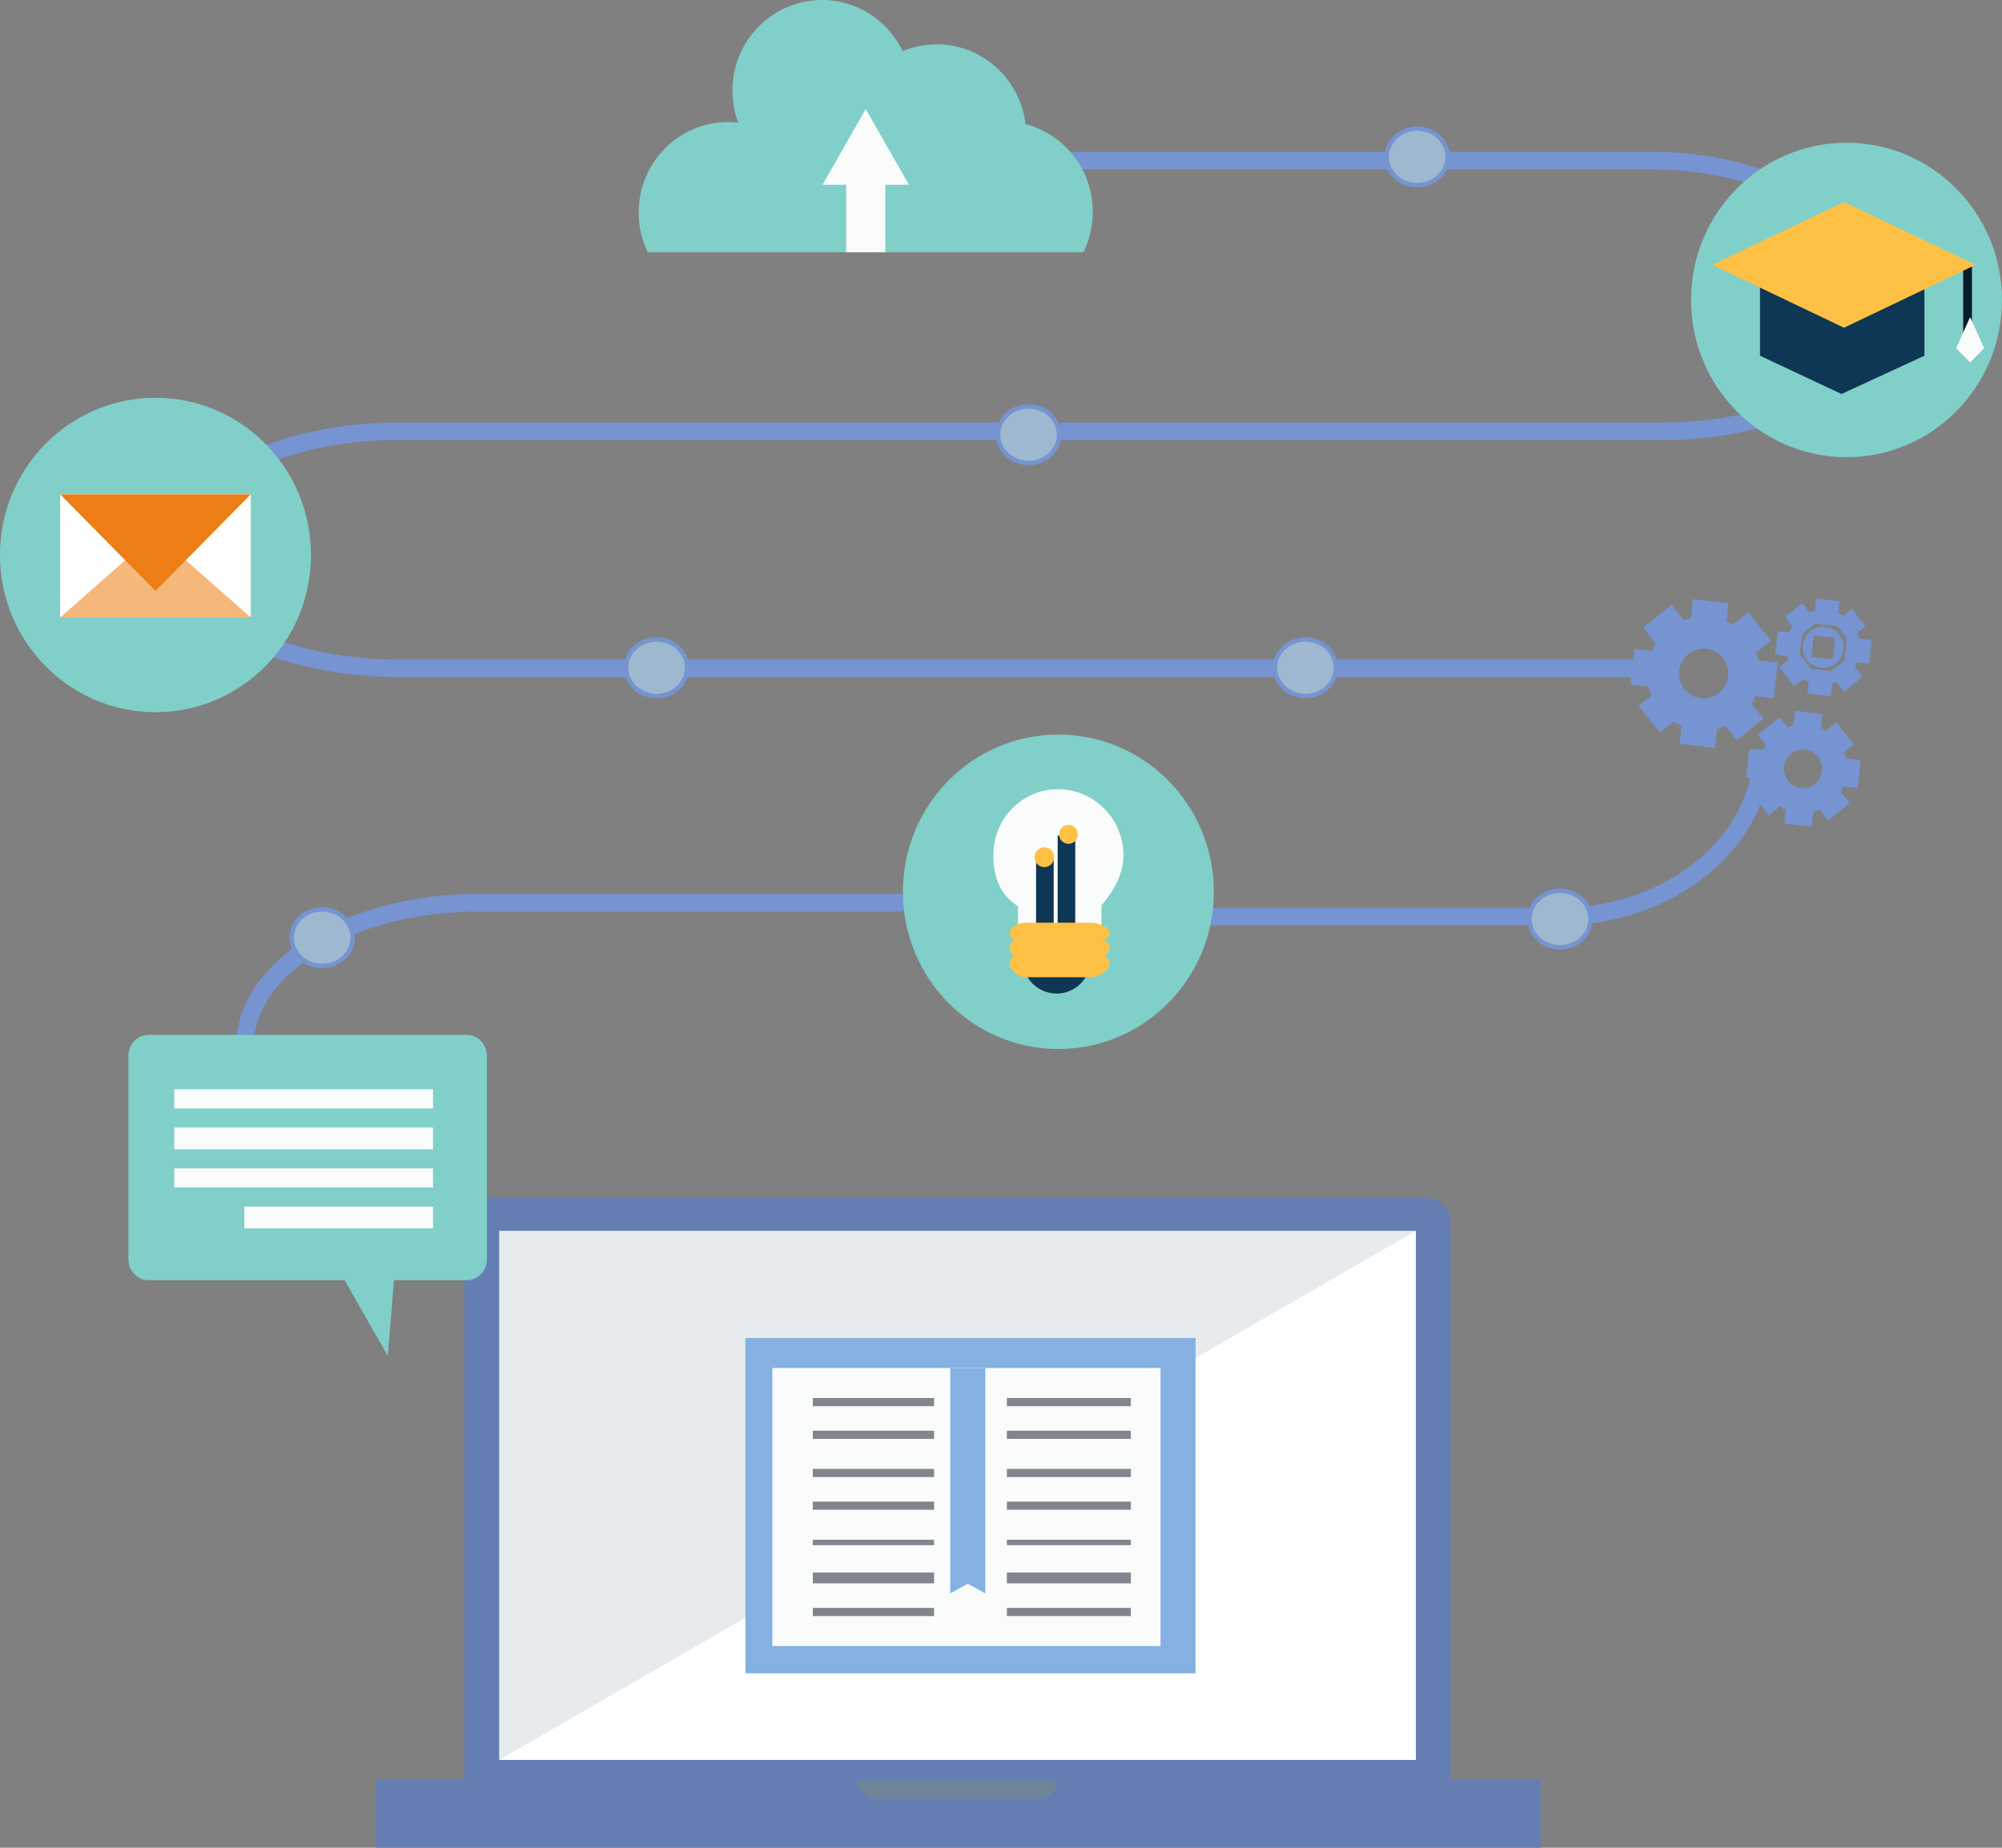
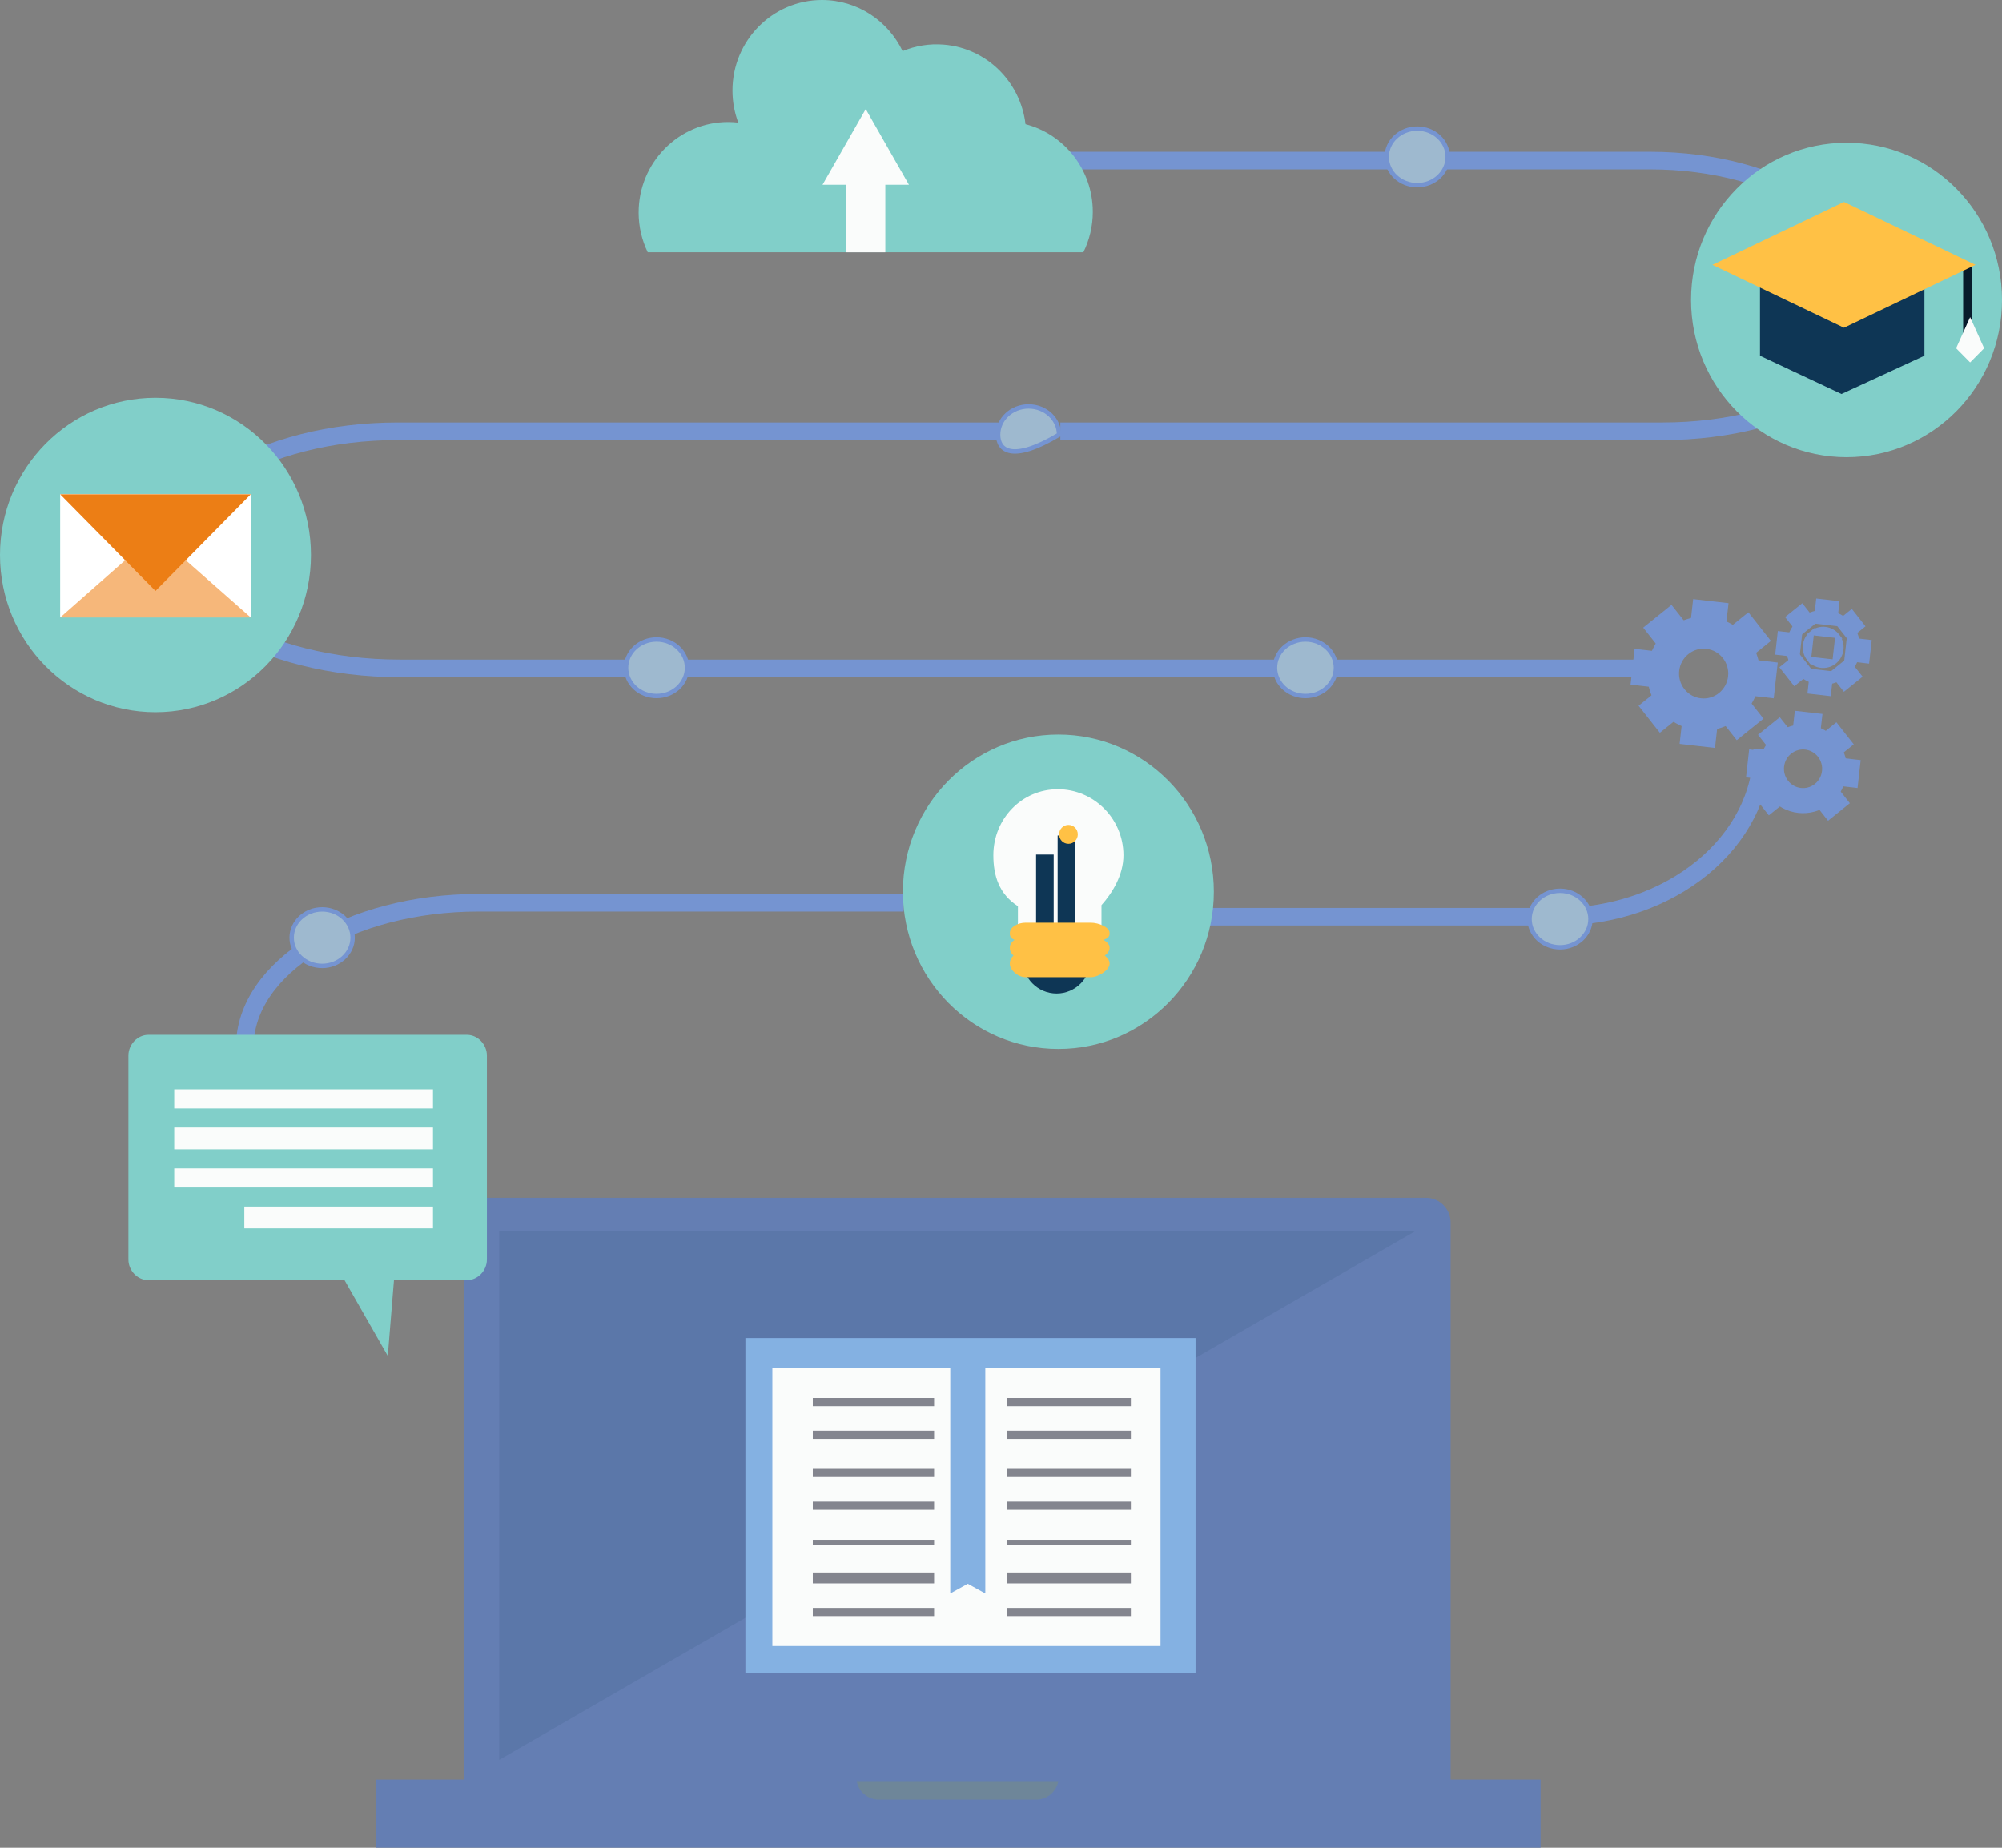
<svg xmlns="http://www.w3.org/2000/svg" width="455" height="420" viewBox="0 0 455 420" fill="none">
  <rect x="0" y="0" width="455" height="420" fill="#808080" stroke="none" />
  <g clip-path="url(#clip0_639_1108)">
    <path d="M329.683 277.892C329.683 274.79 327.174 272.254 324.111 272.254H111.129C108.061 272.254 105.555 274.79 105.555 277.892V407.552H329.683V277.892Z" fill="#647EB3" />
-     <path d="M321.786 279.77H113.45V400.036H321.786V279.77Z" fill="white" />
    <path opacity="0.1" d="M113.45 400.036V279.77H321.786L113.45 400.036Z" fill="#0E3655" />
    <path d="M258.52 304.145H254.845H169.412V380.35H254.845H258.52H271.717V304.145H258.52Z" fill="#84B1E2" />
    <path d="M263.609 310.957H261.833H220.532H220.174H218.756H175.539V374.152H218.756H220.174H220.532H261.833H263.609H263.754V310.957H263.609Z" fill="#FAFCFB" />
    <path d="M223.934 362.193L219.951 359.991L215.969 362.193V310.957H223.934V362.193Z" fill="#84B1E2" />
    <path d="M212.295 317.773H184.728V319.631H212.295V317.773Z" fill="#83858E" />
    <path d="M212.295 325.207H184.728V327.066H212.295V325.207Z" fill="#83858E" />
    <path d="M212.295 333.883H184.728V335.742H212.295V333.883Z" fill="#83858E" />
    <path d="M212.295 341.316H184.728V343.175H212.295V341.316Z" fill="#83858E" />
    <path d="M212.295 349.992H184.728V351.231H212.295V349.992Z" fill="#83858E" />
    <path d="M212.295 357.426H184.728V359.904H212.295V357.426Z" fill="#83858E" />
    <path d="M212.295 365.48H184.728V367.339H212.295V365.48Z" fill="#83858E" />
    <path d="M257.014 317.773H228.834V319.631H257.014V317.773Z" fill="#83858E" />
    <path d="M257.014 325.207H228.834V327.066H257.014V325.207Z" fill="#83858E" />
    <path d="M257.014 333.883H228.834V335.741H257.014V333.883Z" fill="#83858E" />
    <path d="M257.014 341.316H228.834V343.175H257.014V341.316Z" fill="#83858E" />
    <path d="M257.014 349.992H228.834V351.231H257.014V349.992Z" fill="#83858E" />
    <path d="M257.014 357.426H228.834V359.904H257.014V357.426Z" fill="#83858E" />
    <path d="M257.014 365.48H228.834V367.339H257.014V365.48Z" fill="#83858E" />
    <path d="M350.131 404.512H85.486V420H350.131V404.512Z" fill="#647EB3" />
    <path d="M194.705 404.863C195.155 407.254 197.23 409.061 199.725 409.061H235.512C238.008 409.061 240.082 407.253 240.532 404.863H194.705Z" fill="#6E8699" />
    <path d="M379.529 143.365C384.846 139.085 392.587 139.973 396.82 145.352C401.056 150.735 400.175 158.572 394.855 162.854C389.538 167.134 381.797 166.246 377.564 160.866C373.328 155.484 374.21 147.647 379.529 143.365ZM390.988 157.924C393.619 155.806 394.052 151.936 391.961 149.277C389.865 146.615 386.03 146.174 383.396 148.294C380.765 150.412 380.331 154.283 382.425 156.941C384.519 159.603 388.354 160.045 390.988 157.924Z" fill="#7594D1" stroke="#7594D1" />
    <path d="M374.156 142.738L379.809 138.188L384.591 144.264L378.939 148.814L374.156 142.738Z" fill="#7594D1" stroke="#7594D1" />
    <path d="M384.447 143.866L385.249 136.727L392.298 137.537L391.496 144.676L384.447 143.866Z" fill="#7594D1" stroke="#7594D1" />
    <path d="M391.627 144.431L397.282 139.879L401.783 145.599L396.13 150.15L391.627 144.431Z" fill="#7594D1" stroke="#7594D1" />
    <path d="M395.632 157.369L396.434 150.23L403.482 151.039L402.68 158.177L395.632 157.369Z" fill="#7594D1" stroke="#7594D1" />
    <path d="M390.295 161.824L395.596 157.559L400.096 163.278L394.795 167.543L390.295 161.824Z" fill="#7594D1" stroke="#7594D1" />
    <path d="M382.282 168.65L383.084 161.512L390.131 162.321L389.329 169.46L382.282 168.65Z" fill="#7594D1" stroke="#7594D1" />
    <path d="M373.1 160.497L378.753 155.945L382.973 161.308L377.322 165.859L373.1 160.497Z" fill="#7594D1" stroke="#7594D1" />
    <path d="M371.132 155.177L371.935 148.039L378.984 148.848L378.182 155.987L371.132 155.177Z" fill="#7594D1" stroke="#7594D1" />
    <path d="M409.44 140.888C406.023 143.639 405.456 148.674 408.177 152.132L409.44 140.888ZM409.44 140.888C412.854 138.14 417.825 138.709 420.544 142.165ZM409.44 140.888L420.544 142.165ZM420.544 142.165C423.265 145.623 422.7 150.658 419.283 153.409ZM420.544 142.165L419.283 153.409ZM411.116 149.754C409.694 147.946 409.988 145.314 411.778 143.874L411.116 149.754ZM411.116 149.754C412.541 151.564 415.152 151.866 416.943 150.422L411.116 149.754ZM417.606 144.542C419.027 146.351 418.734 148.981 416.943 150.422L417.606 144.542ZM417.606 144.542C416.18 142.732 413.57 142.43 411.778 143.873L417.606 144.542ZM419.283 153.409C415.868 156.157 410.898 155.587 408.177 152.132L419.283 153.409Z" fill="#7594D1" />
    <path d="M409.44 140.888C406.023 143.639 405.456 148.674 408.177 152.132M409.44 140.888L408.177 152.132M409.44 140.888C412.854 138.14 417.825 138.709 420.544 142.165M409.44 140.888L420.544 142.165M408.177 152.132C410.898 155.587 415.868 156.157 419.283 153.409M408.177 152.132L419.283 153.409M420.544 142.165C423.265 145.623 422.7 150.658 419.283 153.409M420.544 142.165L419.283 153.409M411.116 149.754C409.694 147.946 409.988 145.314 411.778 143.874L411.116 149.754ZM411.116 149.754C412.541 151.564 415.152 151.866 416.943 150.422M411.116 149.754L416.943 150.422M416.943 150.422C418.734 148.981 419.027 146.351 417.606 144.542M416.943 150.422L417.606 144.542M417.606 144.542C416.18 142.732 413.57 142.43 411.778 143.873L417.606 144.542Z" stroke="#7594D1" />
    <path d="M406.4 140.337L409.531 137.816L412.304 141.338L409.172 143.859L406.4 140.337Z" fill="#7594D1" stroke="#7594D1" />
    <path d="M412.731 140.959L413.221 136.594L417.529 137.088L417.039 141.455L412.731 140.959Z" fill="#7594D1" stroke="#7594D1" />
    <path d="M417.657 141.631L420.788 139.109L423.282 142.278L420.151 144.8L417.657 141.631Z" fill="#7594D1" stroke="#7594D1" />
    <path d="M420.049 149.792L420.539 145.426L424.847 145.921L424.357 150.288L420.049 149.792Z" fill="#7594D1" stroke="#7594D1" />
    <path d="M416.376 153.017L419.856 150.215L422.628 153.736L419.149 156.538L416.376 153.017Z" fill="#7594D1" stroke="#7594D1" />
    <path d="M411.334 157.195L411.825 152.828L416.133 153.324L415.642 157.69L411.334 157.195Z" fill="#7594D1" stroke="#7594D1" />
    <path d="M405.102 151.751L408.582 148.949L411.353 152.471L407.873 155.273L405.102 151.751Z" fill="#7594D1" stroke="#7594D1" />
    <path d="M404.002 148.359L404.493 143.992L408.801 144.487L408.311 148.853L404.002 148.359Z" fill="#7594D1" stroke="#7594D1" />
    <path d="M402.374 180.723C399.113 176.578 399.791 170.545 403.886 167.248C407.978 163.955 413.937 164.638 417.195 168.778C420.456 172.922 419.777 178.955 415.682 182.252C411.59 185.547 405.631 184.862 402.374 180.723ZM412.799 178.574C414.89 176.891 415.232 173.818 413.571 171.707C411.907 169.594 408.86 169.241 406.768 170.927C404.678 172.609 404.336 175.683 405.996 177.793C407.661 179.907 410.707 180.258 412.799 178.574Z" fill="#7594D1" />
    <path d="M415.682 182.252C419.777 178.955 420.456 172.922 417.195 168.778C413.937 164.638 407.978 163.955 403.886 167.248C399.791 170.545 399.113 176.578 402.374 180.723C405.631 184.862 411.59 185.547 415.682 182.252ZM415.682 182.252L415.947 182.582M412.799 178.574C414.89 176.891 415.232 173.818 413.571 171.707C411.907 169.594 408.86 169.241 406.768 170.927C404.678 172.609 404.336 175.683 405.996 177.793C407.661 179.907 410.707 180.258 412.799 178.574Z" stroke="#7594D1" />
    <path d="M400.248 167.101L404.425 163.738L407.751 167.964L403.575 171.327L400.248 167.101Z" fill="#7594D1" stroke="#7594D1" />
    <path d="M407.756 167.471L408.358 162.117L413.643 162.724L413.041 168.078L407.756 167.471Z" fill="#7594D1" stroke="#7594D1" />
    <path d="M413.108 168.246L417.285 164.883L420.612 169.109L416.435 172.472L413.108 168.246Z" fill="#7594D1" stroke="#7594D1" />
    <path d="M416.446 177.963L417.048 172.609L422.333 173.216L421.731 178.57L416.446 177.963Z" fill="#7594D1" stroke="#7594D1" />
    <path d="M411.942 181.277L416.119 177.914L419.722 182.493L415.545 185.854L411.942 181.277Z" fill="#7594D1" stroke="#7594D1" />
-     <path d="M406.071 186.752L406.673 181.398L411.957 182.005L411.355 187.359L406.071 186.752Z" fill="#7594D1" stroke="#7594D1" />
    <path d="M398.765 180.399L403.291 176.758L406.616 180.984L402.091 184.626L398.765 180.399Z" fill="#7594D1" stroke="#7594D1" />
    <path d="M397.379 176.256L397.98 170.902L403.265 171.509L402.663 176.862L397.379 176.256Z" fill="#7594D1" stroke="#7594D1" />
    <path d="M35.069 131.307C35.069 112.833 59.863 98.031 90.363 98.031H229.299" stroke="#7594D1" stroke-width="4" stroke-miterlimit="10" />
    <path d="M427.736 69.91C427.736 51.359 404.102 36.496 375.03 36.496H242.597" stroke="#7594D1" stroke-width="4" stroke-miterlimit="10" />
    <path d="M432.52 64.754C432.52 83.228 407.981 98.03 377.892 98.03H240.988" stroke="#7594D1" stroke-width="4" stroke-miterlimit="10" />
    <path d="M380.311 151.926H90.849C59.794 151.926 34.656 136.966 34.656 118.512" stroke="#7594D1" stroke-width="4" stroke-miterlimit="10" />
    <path d="M270.034 208.374H354.052C379.767 208.374 400.49 191.324 400.49 170.293" stroke="#7594D1" stroke-width="4" stroke-miterlimit="10" />
    <path d="M55.633 237.991C55.633 219.881 79.419 205.199 108.729 205.199H205.374" stroke="#7594D1" stroke-width="4" stroke-miterlimit="10" />
    <path d="M361.47 208.902C361.47 212.423 358.4 215.328 354.546 215.328C350.692 215.328 347.623 212.423 347.623 208.902C347.623 205.382 350.692 202.477 354.546 202.477C358.401 202.477 361.47 205.382 361.47 208.902Z" fill="#9EB9CF" stroke="#7594D1" />
    <path d="M303.616 151.781C303.616 155.301 300.546 158.207 296.692 158.207C292.838 158.207 289.769 155.301 289.769 151.781C289.769 148.261 292.838 145.355 296.692 145.355C300.547 145.355 303.616 148.261 303.616 151.781Z" fill="#9EB9CF" stroke="#7594D1" />
    <path d="M156.144 151.781C156.144 155.301 153.074 158.207 149.22 158.207C145.366 158.207 142.296 155.301 142.296 151.781C142.296 148.261 145.366 145.355 149.22 145.355C153.075 145.355 156.144 148.261 156.144 151.781Z" fill="#9EB9CF" stroke="#7594D1" />
-     <path d="M240.696 98.809C240.696 102.329 237.626 105.235 233.772 105.235C229.918 105.235 226.848 102.329 226.848 98.809C226.848 95.289 229.918 92.383 233.772 92.383C237.627 92.383 240.696 95.289 240.696 98.809Z" fill="#9EB9CF" stroke="#7594D1" />
+     <path d="M240.696 98.809C229.918 105.235 226.848 102.329 226.848 98.809C226.848 95.289 229.918 92.383 233.772 92.383C237.627 92.383 240.696 95.289 240.696 98.809Z" fill="#9EB9CF" stroke="#7594D1" />
    <path d="M329.021 35.657C329.021 39.177 325.951 42.083 322.097 42.083C318.243 42.083 315.173 39.177 315.173 35.657C315.173 32.137 318.243 29.23 322.097 29.23C325.952 29.23 329.021 32.136 329.021 35.657Z" fill="#9EB9CF" stroke="#7594D1" />
    <path d="M80.14 213.133C80.14 216.653 77.07 219.559 73.216 219.559C69.362 219.559 66.292 216.653 66.292 213.133C66.292 209.613 69.362 206.707 73.216 206.707C77.071 206.707 80.14 209.613 80.14 213.133Z" fill="#9EB9CF" stroke="#7594D1" />
    <path d="M275.874 202.705C275.874 222.442 260.054 238.442 240.539 238.442C221.023 238.442 205.204 222.442 205.204 202.705C205.204 182.969 221.023 166.969 240.539 166.969C260.054 166.969 275.874 182.968 275.874 202.705Z" fill="#81CFC9" />
    <path d="M255.33 194.393C255.33 186.109 248.616 179.395 240.423 179.395C232.233 179.395 225.763 186.109 225.763 194.393C225.763 199.062 227.059 203.23 231.348 205.982V215.928H250.338V205.745C252.789 202.995 255.33 198.93 255.33 194.393Z" fill="#FAFCFB" />
    <path d="M237.474 211.594V194.246" stroke="#0E3655" stroke-width="4" stroke-miterlimit="10" />
    <path d="M242.375 211.595V189.91" stroke="#0E3655" stroke-width="4" stroke-miterlimit="10" />
    <path d="M247.904 217.986C247.904 222.324 244.428 225.84 240.139 225.84C235.85 225.84 232.373 222.324 232.373 217.986C232.373 213.648 235.85 210.133 240.139 210.133C244.428 210.133 247.904 213.648 247.904 217.986Z" fill="#0E3655" />
    <path d="M252.178 212.286C252.178 213.622 249.671 214.071 247.905 214.071H233.082C231.317 214.071 229.512 213.622 229.512 212.286V212.07C229.512 210.734 231.317 209.734 233.082 209.734H247.905C249.671 209.734 252.178 210.734 252.178 212.07V212.286Z" fill="#FFC145" />
    <path d="M252.178 215.557C252.178 216.893 249.671 218.408 247.905 218.408H233.082C231.317 218.408 229.512 216.894 229.512 215.557V215.34C229.512 214.005 231.317 212.832 233.082 212.832H247.905C249.671 212.832 252.178 214.005 252.178 215.34V215.557Z" fill="#FFC145" />
    <path d="M252.178 219.124C252.178 220.461 249.671 222.125 247.905 222.125H233.082C231.317 222.125 229.512 220.461 229.512 219.124V218.907C229.512 217.572 231.317 215.93 233.082 215.93H247.905C249.671 215.93 252.178 217.572 252.178 218.907V219.124Z" fill="#FFC145" />
-     <path d="M239.584 194.837C239.584 196.086 238.584 197.096 237.35 197.096C236.116 197.096 235.116 196.086 235.116 194.837C235.116 193.589 236.117 192.578 237.35 192.578C238.585 192.578 239.584 193.589 239.584 194.837Z" fill="#FFC145" />
    <path d="M244.957 189.652C244.957 190.841 244.006 191.802 242.83 191.802C241.656 191.802 240.706 190.841 240.706 189.652C240.706 188.466 241.656 187.504 242.83 187.504C244.006 187.504 244.957 188.465 244.957 189.652Z" fill="#FFC145" />
    <path d="M70.67 126.151C70.67 145.887 54.85 161.887 35.335 161.887C15.819 161.887 0 145.887 0 126.151C0 106.414 15.819 90.414 35.335 90.414C54.85 90.414 70.67 106.414 70.67 126.151Z" fill="#81CFC9" />
    <path d="M56.995 112.289H13.676V140.215H56.995V112.289Z" fill="white" />
    <path d="M35.336 121.27L56.995 140.359H13.676L35.336 121.27Z" fill="#F6B77A" />
    <path d="M35.336 134.32L13.676 112.359H56.995L35.336 134.32Z" fill="#EC7E15" />
    <path d="M455 68.182C455 87.918 439.18 103.918 419.664 103.918C400.149 103.918 384.329 87.918 384.329 68.182C384.329 48.445 400.149 32.445 419.664 32.445C439.18 32.446 455 48.445 455 68.182Z" fill="#81CFC9" />
    <path d="M447.172 60.562V77.291" stroke="#071B2B" stroke-width="2" stroke-miterlimit="10" />
    <path d="M437.371 80.857L418.519 89.555L400.001 80.857V60.562H437.371V80.857Z" fill="#0E3655" />
    <path d="M448.986 60.2L419.086 74.493L389.187 60.2L419.086 45.906L448.986 60.2Z" fill="#FFC145" />
    <path d="M450.939 79.159L447.754 82.379L444.571 79.159L447.754 72.086L450.939 79.159Z" fill="#FAFCFB" />
    <path d="M246.224 57.345C247.592 54.579 248.365 51.463 248.365 48.163C248.365 38.561 241.863 30.496 233.07 28.223C231.959 18.695 224.345 10.957 214.524 10.143C211.211 9.868 208.02 10.417 205.142 11.615C201.846 4.74 194.882 0 186.821 0C175.583 0 166.472 9.213 166.472 20.58C166.472 23.146 166.94 25.599 167.79 27.865C167.037 27.779 166.275 27.731 165.5 27.731C154.261 27.731 145.15 36.945 145.15 48.312C145.15 51.551 145.897 54.618 147.218 57.345H246.224Z" fill="#81CFC9" />
    <path d="M201.212 41.199H192.305V57.347H201.212V41.199Z" fill="#FAFCFB" />
    <path d="M196.758 24.793L186.938 41.996H206.578L196.758 24.793L186.938 41.996H206.578L196.758 24.793Z" fill="#FAFCFB" />
    <path d="M106.11 235.227H33.737C31.254 235.227 29.185 237.419 29.185 239.93V286.301C29.185 288.812 31.254 290.987 33.737 290.987H78.302L88.135 308.211L89.54 290.987H106.11C108.592 290.987 110.661 288.812 110.661 286.301V239.929C110.661 237.419 108.592 235.227 106.11 235.227Z" fill="#81CFC9" />
    <path d="M98.408 247.617H39.598V251.955H98.408V247.617Z" fill="#FAFCFB" />
    <path d="M98.408 256.289H39.598V261.245H98.408V256.289Z" fill="#FAFCFB" />
    <path d="M98.408 265.582H39.598V269.919H98.408V265.582Z" fill="#FAFCFB" />
    <path d="M98.409 274.258H55.527V279.214H98.409V274.258Z" fill="#FAFCFB" />
  </g>
  <defs>
    <clipPath id="clip0_639_1108">
      <rect width="455" height="420" fill="white" />
    </clipPath>
  </defs>
</svg>